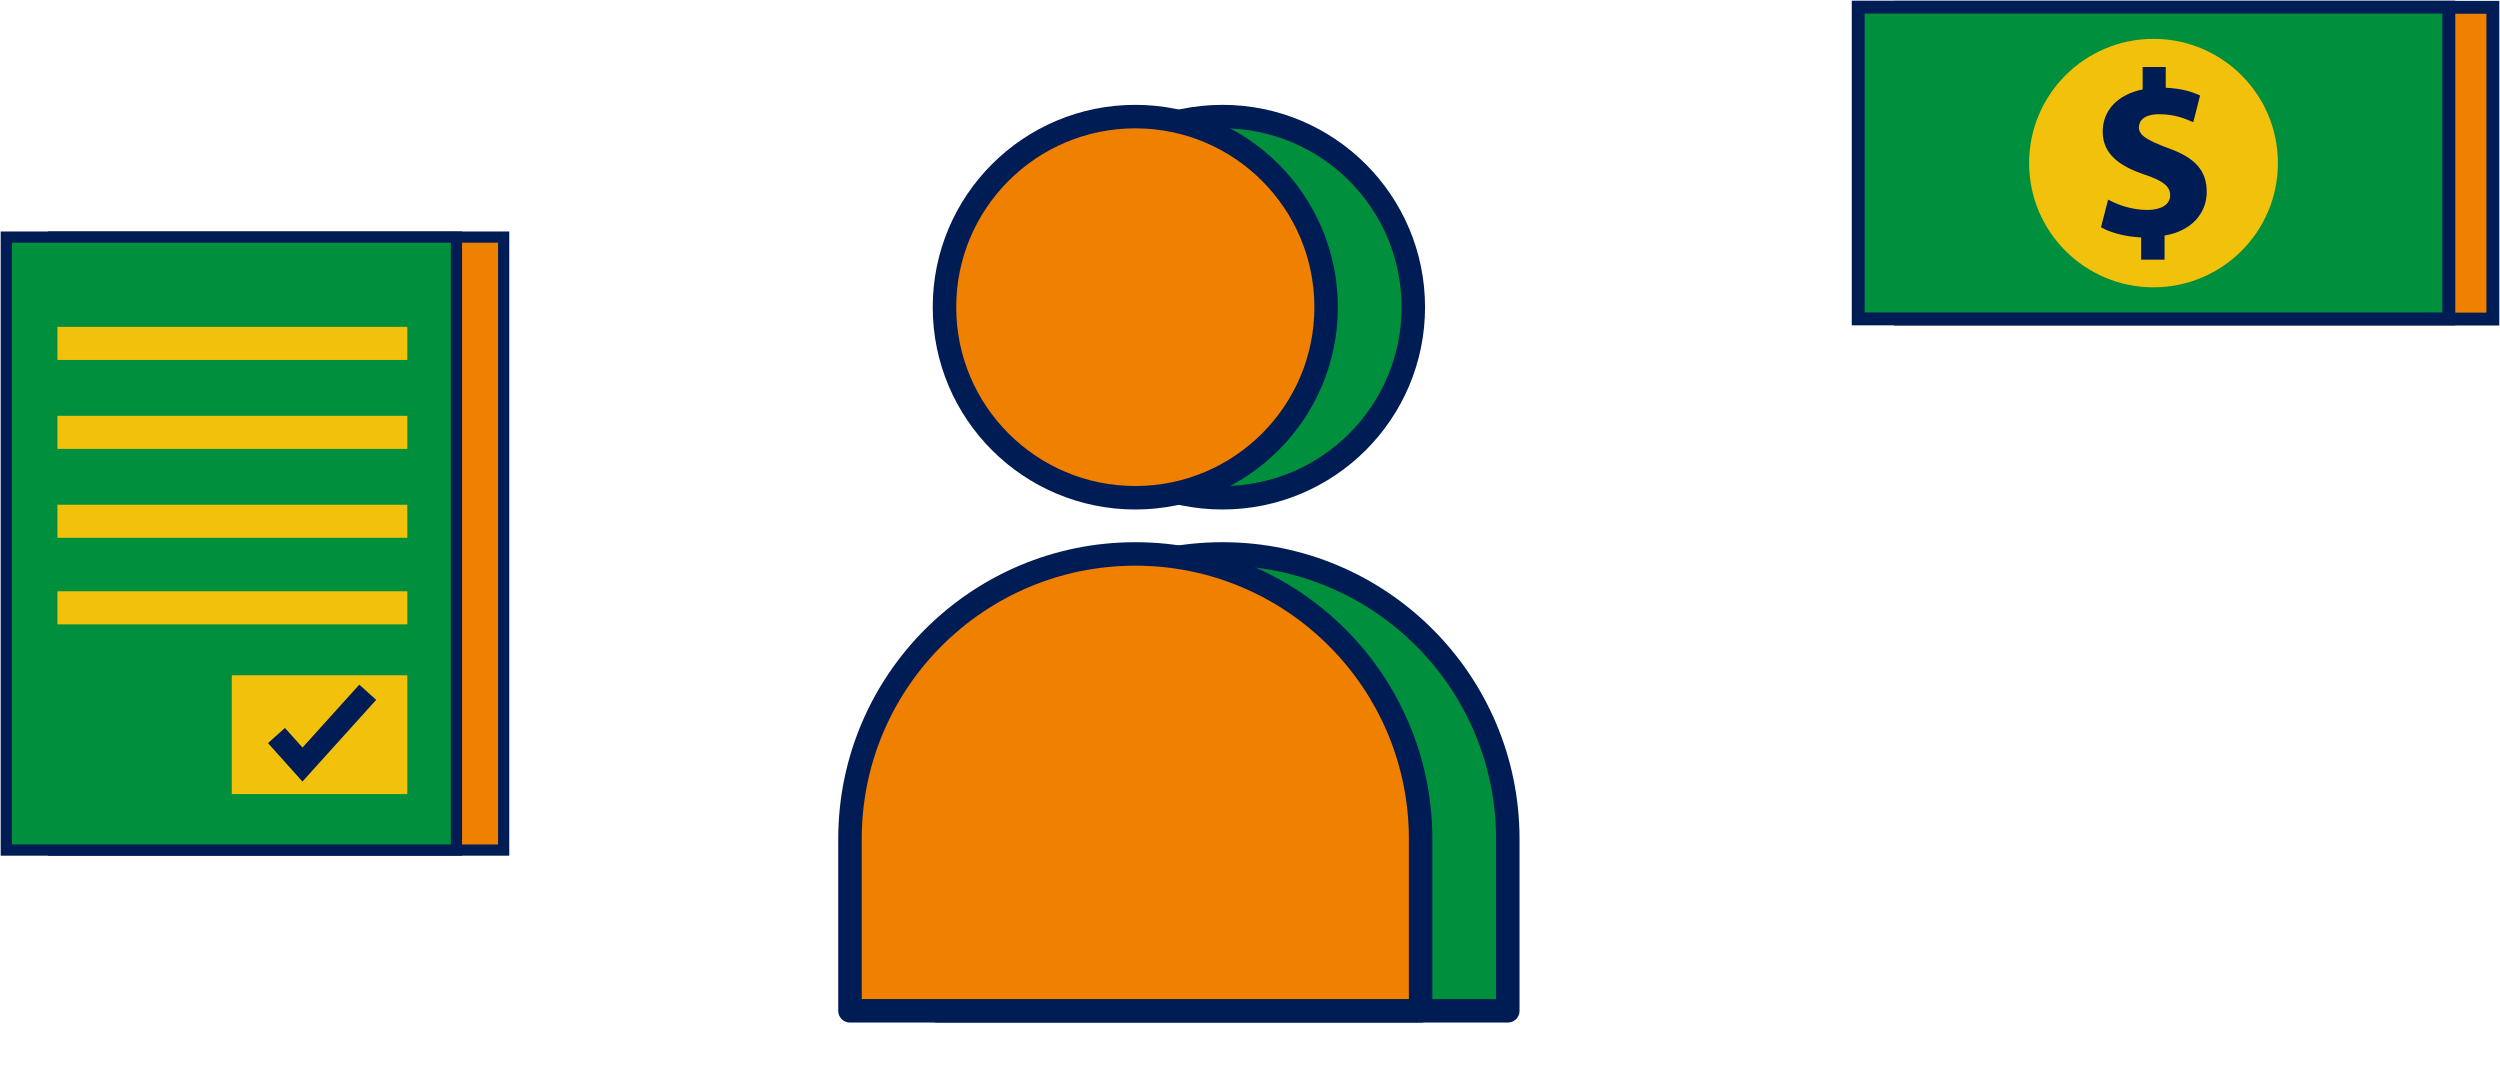
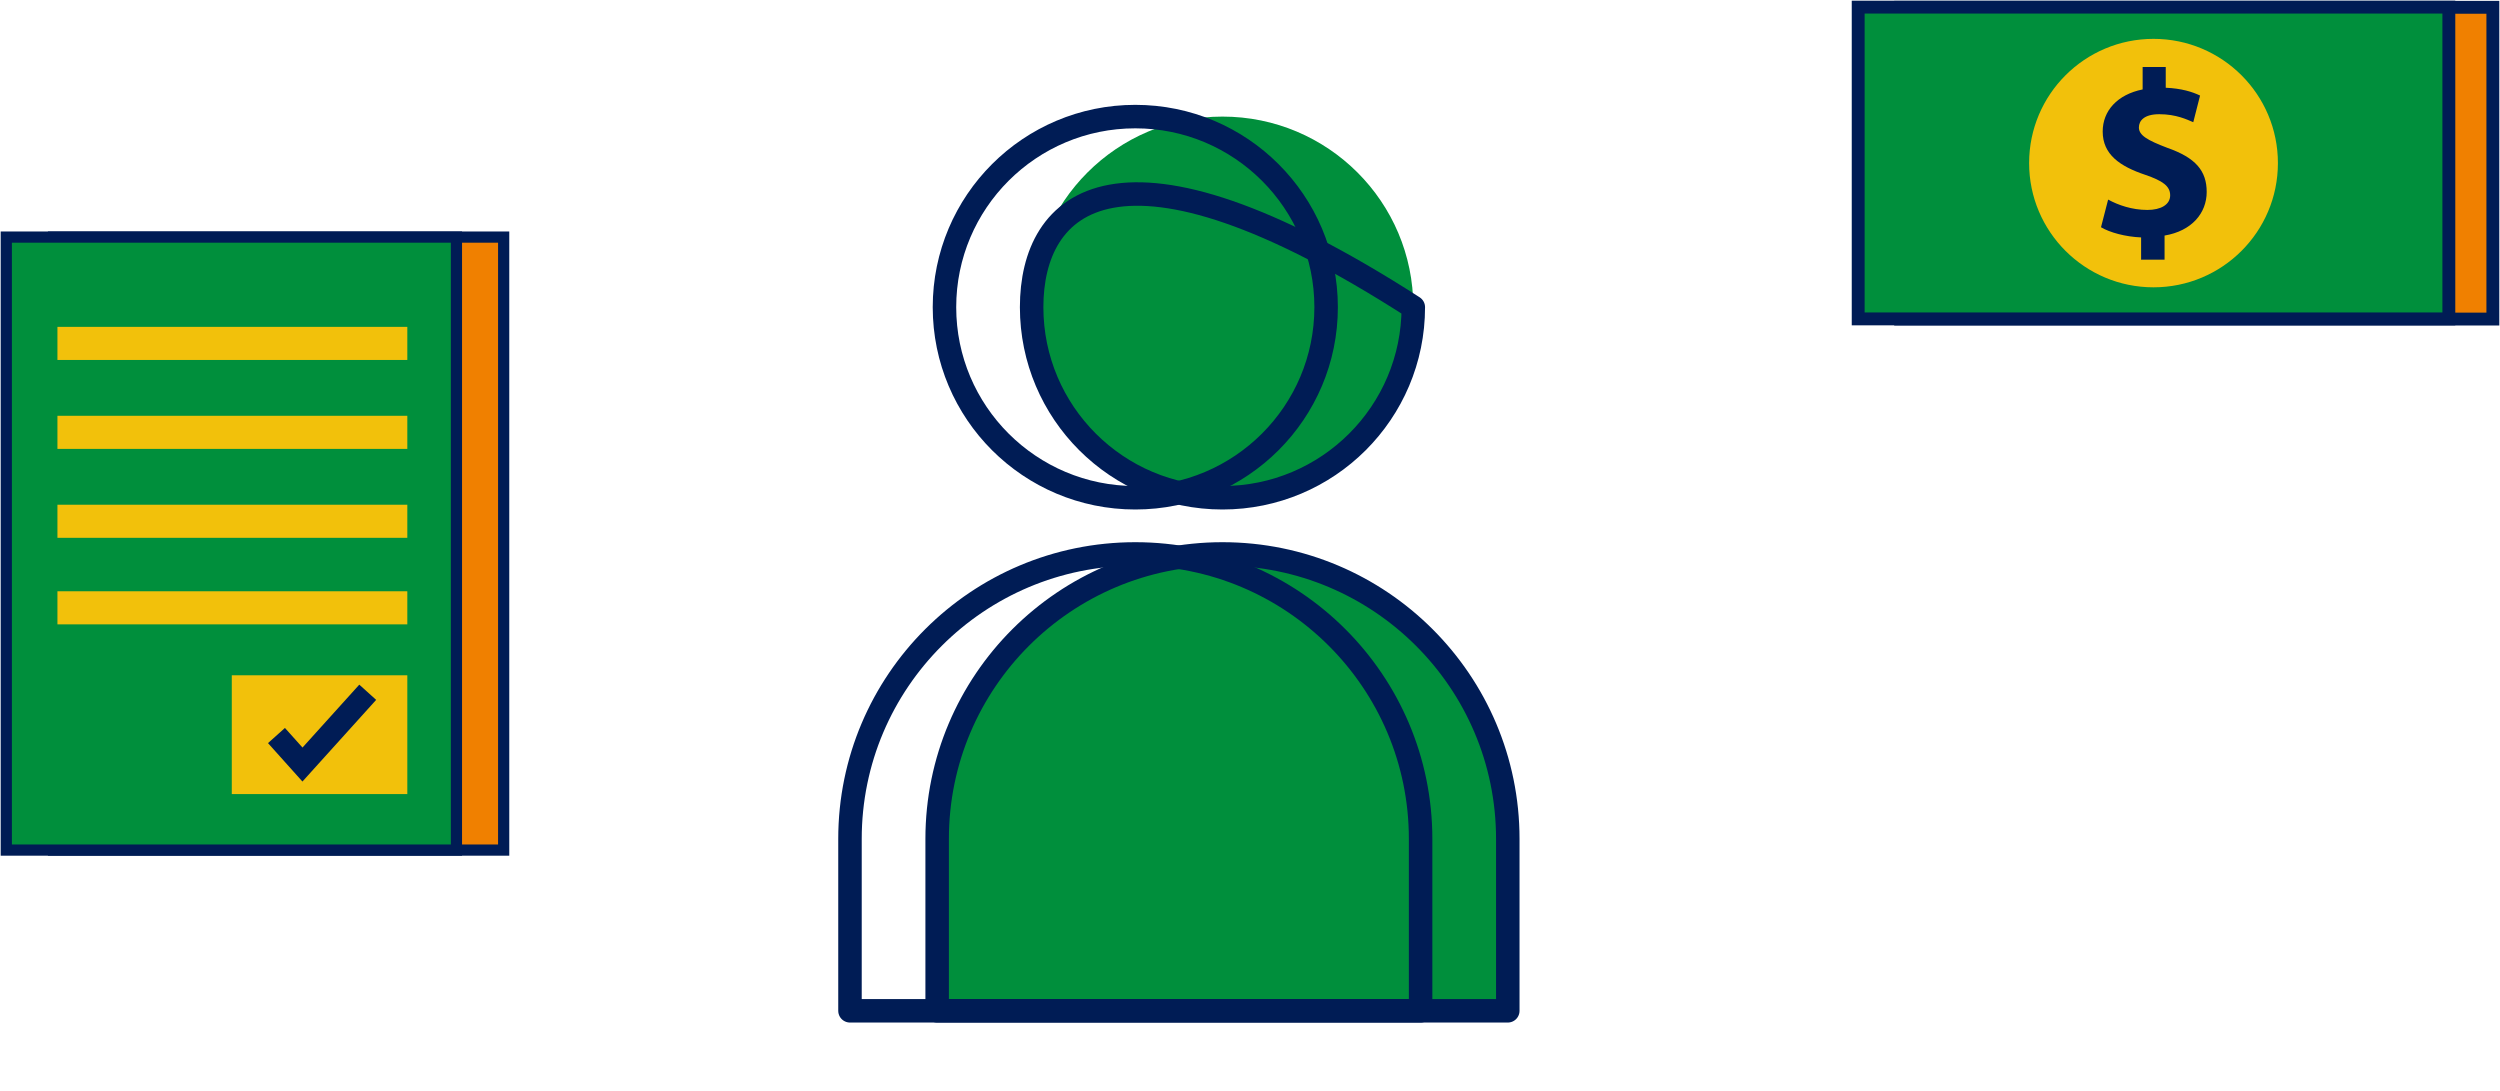
<svg xmlns="http://www.w3.org/2000/svg" width="165" height="72" viewBox="0 0 165 72" fill="none">
  <path d="M164.529 0.47H125.544V21.047H164.529V0.47Z" fill="#F08000" />
  <path d="M125.443 21.058L164.529 21.058V0.482L125.443 0.482V21.058Z" stroke="#001C55" stroke-width="0.85" stroke-miterlimit="10" />
  <path d="M161.624 0.47H122.64V21.047H161.624V0.47Z" fill="#008F3C" />
  <path d="M161.624 0.47H122.64V21.047H161.624V0.47Z" stroke="#001C55" stroke-width="0.85" stroke-miterlimit="10" />
  <path d="M142.132 18.963C146.666 18.963 150.342 15.292 150.342 10.764C150.342 6.236 146.666 2.565 142.132 2.565C137.598 2.565 133.922 6.236 133.922 10.764C133.922 15.292 137.598 18.963 142.132 18.963Z" fill="#F2C10B" />
  <path d="M141.313 17.149V15.67C140.27 15.625 139.249 15.345 138.666 14.998L139.137 13.172C139.788 13.531 140.707 13.856 141.728 13.856C142.614 13.856 143.231 13.508 143.231 12.892C143.231 12.276 142.726 11.929 141.582 11.537C139.911 10.977 138.778 10.193 138.778 8.681C138.778 7.314 139.743 6.239 141.414 5.903V4.424H142.939V5.791C143.982 5.836 144.689 6.06 145.205 6.306L144.756 8.065C144.352 7.897 143.635 7.538 142.513 7.538C141.504 7.538 141.167 7.975 141.167 8.412C141.167 8.927 141.717 9.252 143.04 9.756C144.902 10.406 145.642 11.268 145.642 12.668C145.642 14.068 144.655 15.245 142.861 15.547V17.137H141.336L141.313 17.149Z" fill="#001C55" />
  <path d="M80.683 32.852C87.639 32.852 93.278 27.221 93.278 20.274C93.278 13.327 87.639 7.695 80.683 7.695C73.727 7.695 68.088 13.327 68.088 20.274C68.088 27.221 73.727 32.852 80.683 32.852Z" fill="#008F3C" />
  <path d="M80.683 36.56C91.08 36.56 99.514 44.983 99.514 55.367V66.713H61.852V55.367C61.852 44.983 70.287 36.56 80.683 36.56Z" fill="#008F3C" />
-   <path d="M80.683 32.852C87.639 32.852 93.278 27.221 93.278 20.274C93.278 13.327 87.639 7.695 80.683 7.695C73.727 7.695 68.088 13.327 68.088 20.274C68.088 27.221 73.727 32.852 80.683 32.852Z" stroke="#001C55" stroke-width="1.55" stroke-linecap="round" stroke-linejoin="round" />
+   <path d="M80.683 32.852C87.639 32.852 93.278 27.221 93.278 20.274C73.727 7.695 68.088 13.327 68.088 20.274C68.088 27.221 73.727 32.852 80.683 32.852Z" stroke="#001C55" stroke-width="1.55" stroke-linecap="round" stroke-linejoin="round" />
  <path d="M80.683 36.56C91.08 36.56 99.514 44.983 99.514 55.367V66.713H61.852V55.367C61.852 44.983 70.287 36.56 80.683 36.56Z" stroke="#001C55" stroke-width="1.55" stroke-linecap="round" stroke-linejoin="round" />
-   <path d="M74.93 32.852C81.885 32.852 87.524 27.221 87.524 20.274C87.524 13.327 81.885 7.695 74.93 7.695C67.974 7.695 62.335 13.327 62.335 20.274C62.335 27.221 67.974 32.852 74.93 32.852Z" fill="#F08000" />
-   <path d="M74.93 36.56C85.326 36.56 93.76 44.983 93.76 55.367V66.713H56.099V55.367C56.099 44.983 64.533 36.56 74.93 36.56Z" fill="#F08000" />
  <path d="M74.93 32.852C81.885 32.852 87.524 27.221 87.524 20.274C87.524 13.327 81.885 7.695 74.93 7.695C67.974 7.695 62.335 13.327 62.335 20.274C62.335 27.221 67.974 32.852 74.93 32.852Z" stroke="#001C55" stroke-width="1.55" stroke-linecap="round" stroke-linejoin="round" />
  <path d="M74.93 36.56C85.326 36.56 93.76 44.983 93.76 55.367V66.713H56.099V55.367C56.099 44.983 64.533 36.56 74.93 36.56Z" stroke="#001C55" stroke-width="1.55" stroke-linecap="round" stroke-linejoin="round" />
  <path d="M3.533 15.648L3.533 56.106H33.242V15.648H3.533Z" fill="#F08000" />
  <path d="M3.533 15.648L3.533 56.106H33.242V15.648H3.533Z" stroke="#001C55" stroke-width="0.74" stroke-miterlimit="10" />
  <path d="M0.415 15.648L0.415 56.106H30.125L30.125 15.648H0.415Z" fill="#008F3C" />
  <path d="M0.415 15.648L0.415 56.106H30.125L30.125 15.648H0.415Z" stroke="#001C55" stroke-width="0.74" stroke-miterlimit="10" />
  <path d="M26.883 39.024H3.791V41.208H26.883V39.024Z" fill="#F2C10B" />
  <path d="M26.883 44.569H15.298V52.409H26.883V44.569Z" fill="#F2C10B" />
  <path d="M26.883 21.573H3.791V23.757H26.883V21.573Z" fill="#F2C10B" />
  <path d="M26.883 27.442H3.791V29.627H26.883V27.442Z" fill="#F2C10B" />
  <path d="M26.883 33.312H3.791V35.496H26.883V33.312Z" fill="#F2C10B" />
  <path d="M18.247 48.545L19.963 50.46L24.27 45.689" stroke="#001C55" stroke-width="1.5" stroke-miterlimit="10" />
</svg>